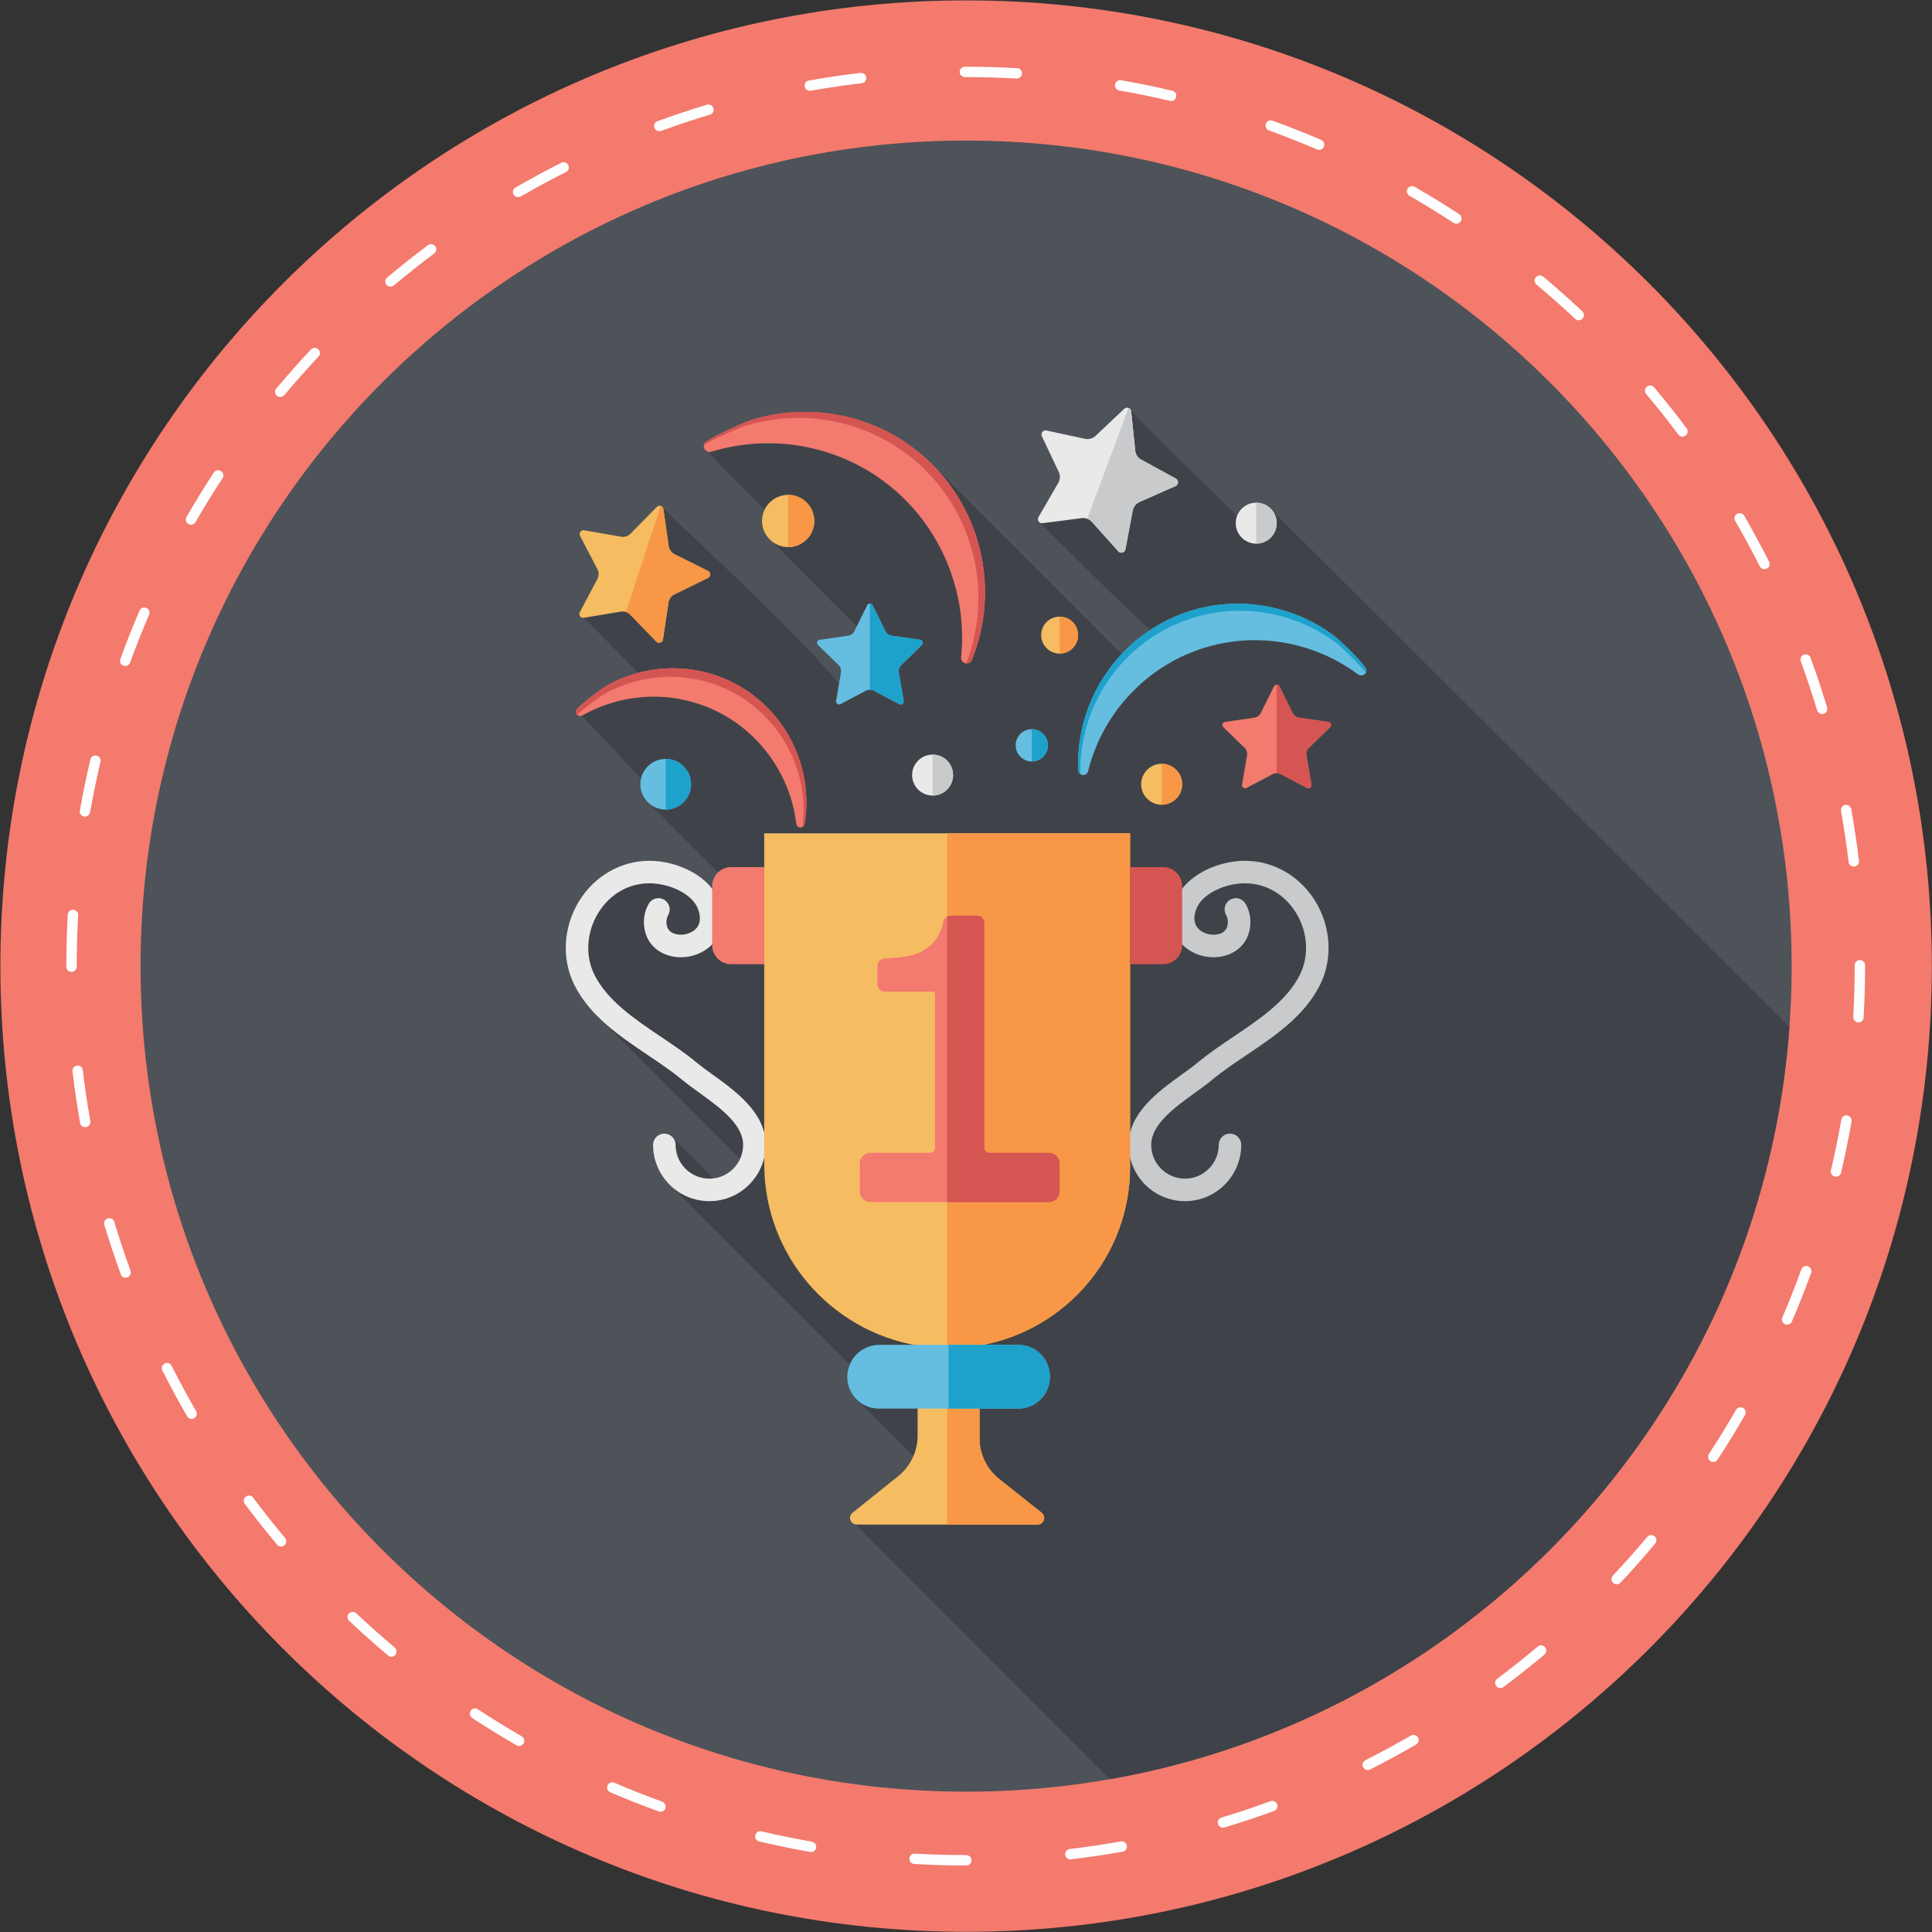
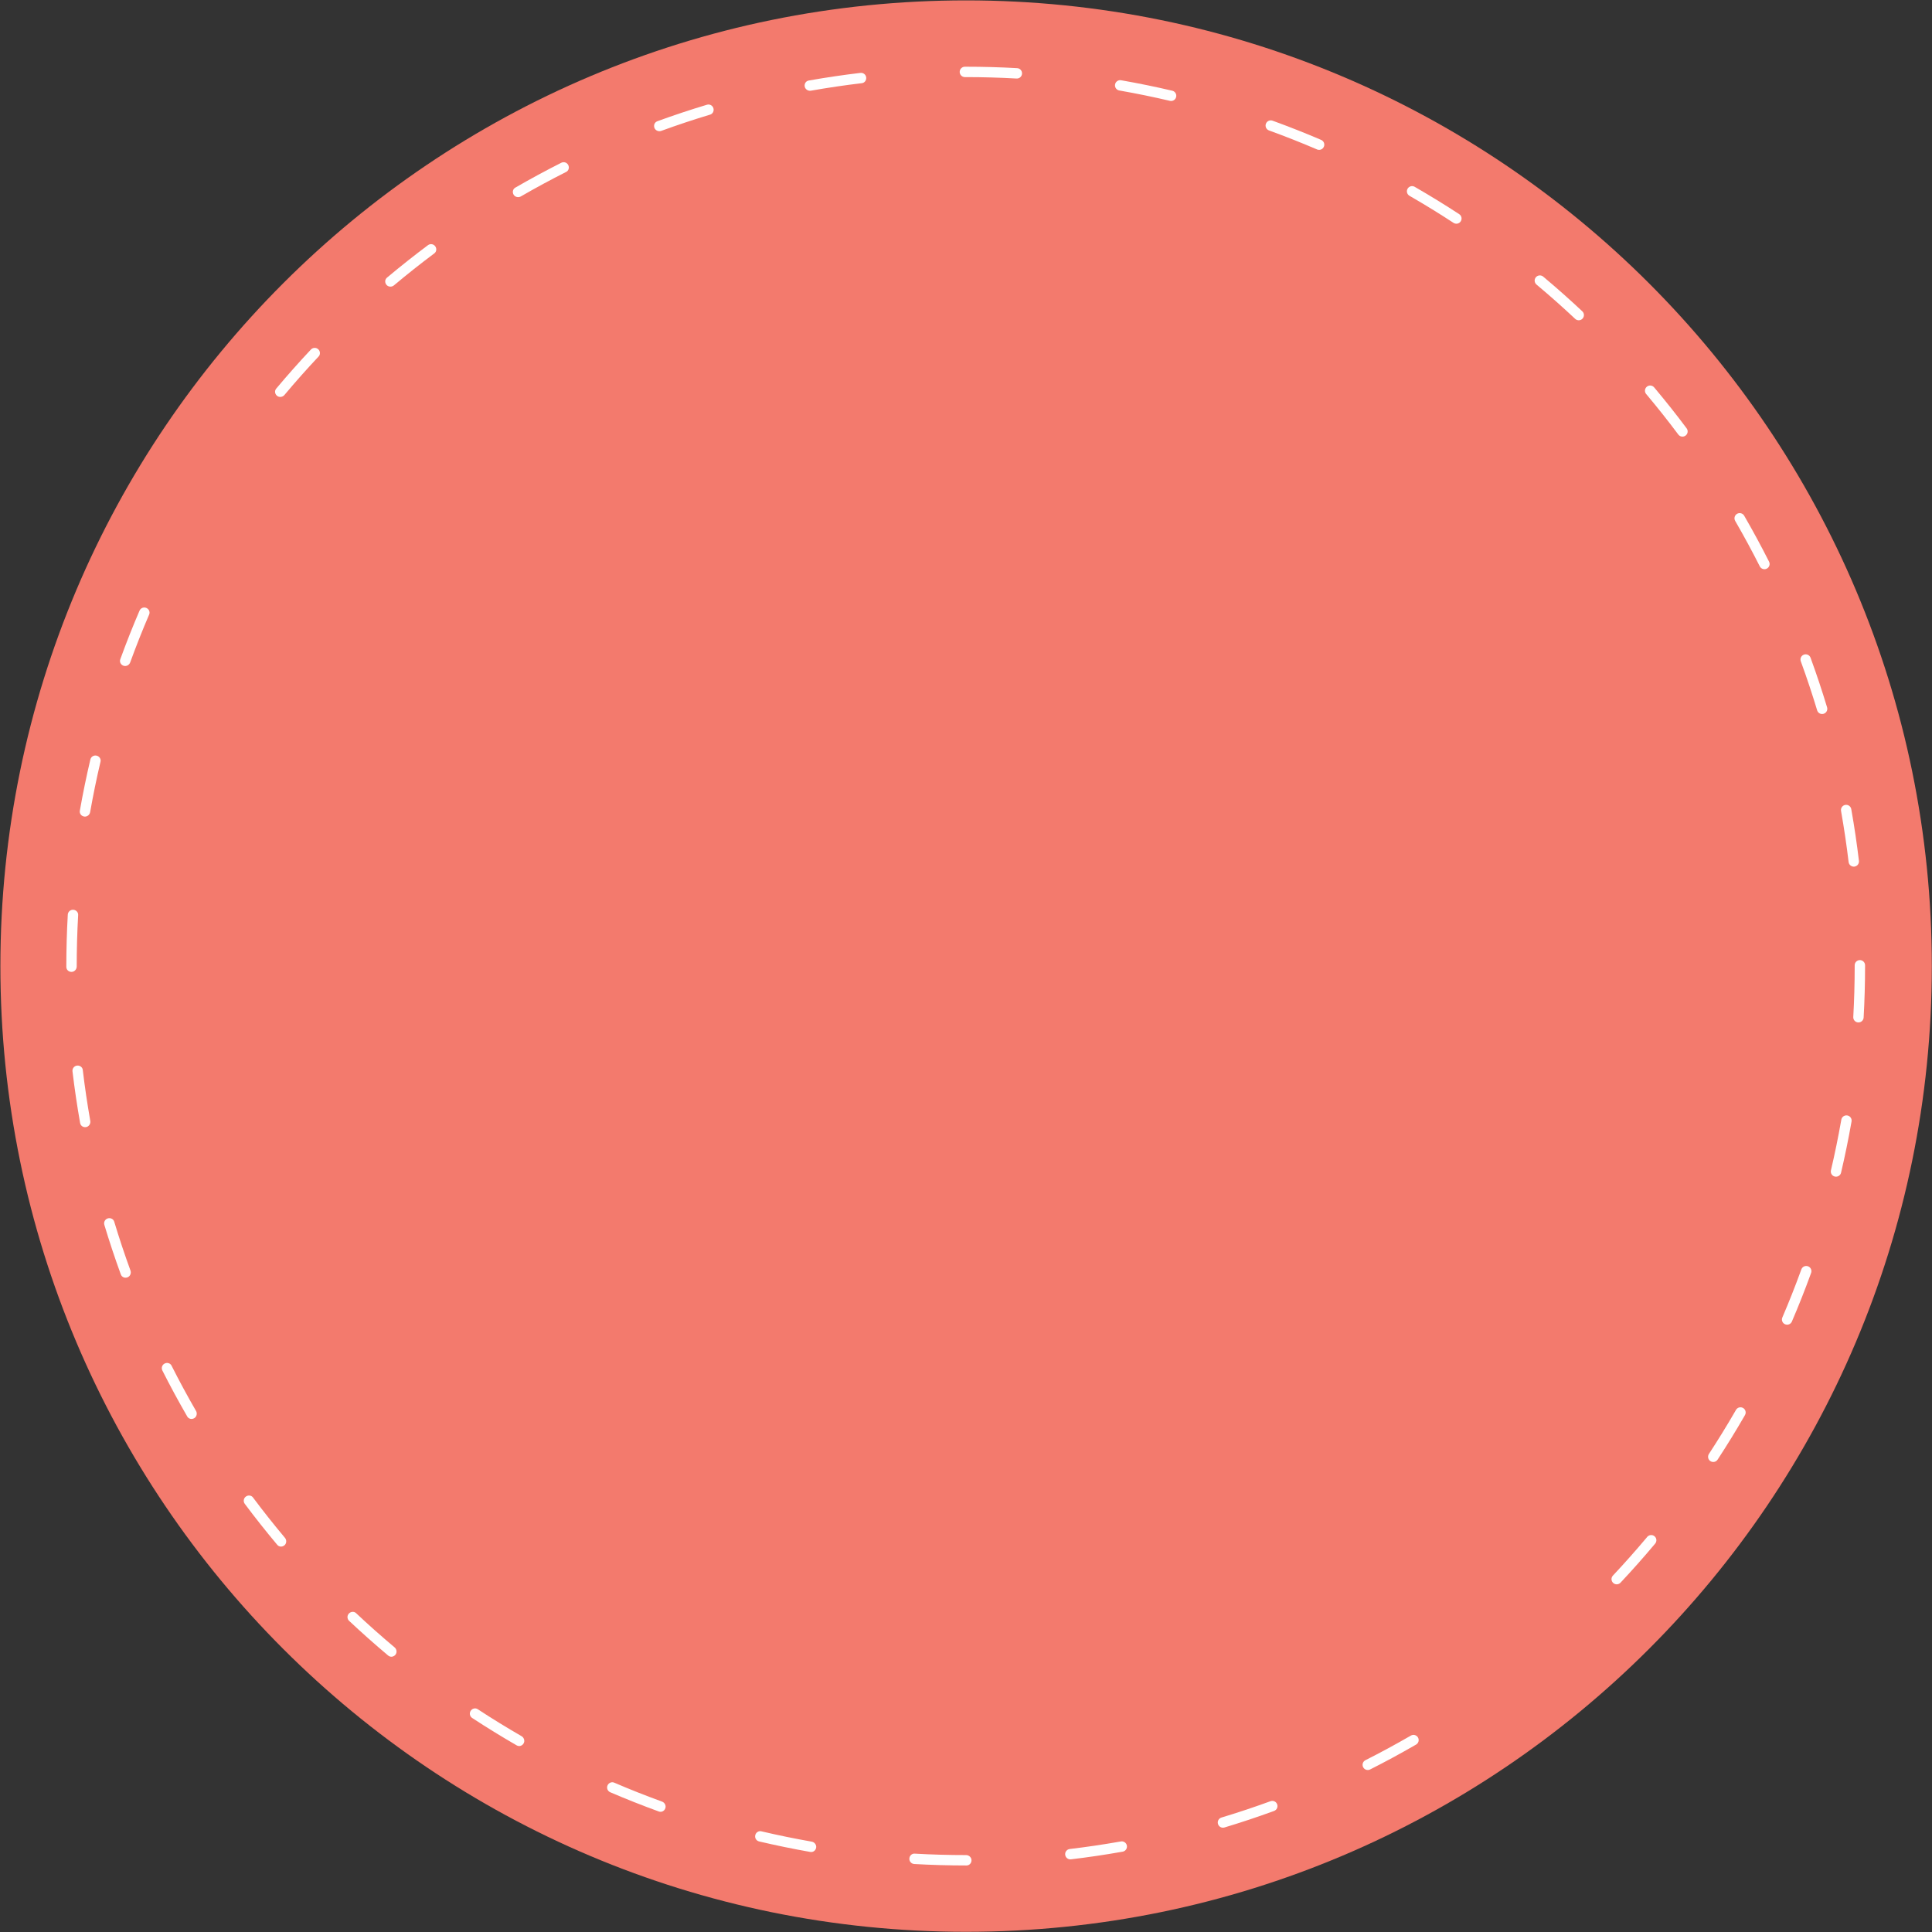
<svg xmlns="http://www.w3.org/2000/svg" width="100%" height="100%" viewBox="0 0 1467 1467" version="1.1" xml:space="preserve" style="fill-rule:evenodd;clip-rule:evenodd;stroke-linejoin:round;stroke-miterlimit:2;">
  <rect x="0" y="0" width="1467" height="1467" fill="#333333" stroke="none" />
  <g transform="matrix(4.167,0,0,4.167,-297.496,-302.869)">
    <path d="M423.412,248.726C423.412,345.913 344.627,424.699 247.439,424.699C150.251,424.699 71.464,345.913 71.464,248.726C71.464,151.539 150.251,72.753 247.439,72.753C344.627,72.753 423.412,151.539 423.412,248.726Z" style="fill:rgb(243,122,109);fill-rule:nonzero;" />
  </g>
  <g transform="matrix(4.167,0,0,4.167,-297.496,-302.869)">
    <path d="M219.05,410.146L218.98,410.134C215.866,409.585 212.749,408.943 209.718,408.231C209.208,408.11 208.895,407.599 209.017,407.095C209.135,406.585 209.65,406.245 210.153,406.392C213.15,407.099 216.23,407.728 219.309,408.271C219.825,408.362 220.202,408.858 220.112,409.374C220.02,409.889 219.565,410.237 219.05,410.146Z" style="fill:rgb(255,254,254);fill-rule:nonzero;" />
  </g>
  <g transform="matrix(4.167,0,0,4.167,-297.496,-302.869)">
    <path d="M284.631,91.07C284.611,91.066 284.596,91.063 284.576,91.058C281.611,90.363 278.582,89.739 275.566,89.207L275.35,89.17C274.834,89.08 274.49,88.588 274.582,88.075C274.672,87.559 275.162,87.215 275.678,87.306L275.896,87.345C278.945,87.882 282.01,88.512 285.008,89.215C285.52,89.336 285.832,89.844 285.713,90.353C285.602,90.845 285.121,91.156 284.631,91.07Z" style="fill:rgb(255,254,254);fill-rule:nonzero;" />
  </g>
  <g transform="matrix(4.167,0,0,4.167,-297.496,-302.869)">
    <path d="M191.449,402.777L191.383,402.753C188.412,401.671 185.452,400.498 182.593,399.27C182.111,399.063 181.891,398.505 182.1,398.028C182.305,397.546 182.87,397.304 183.341,397.532C186.17,398.751 189.093,399.903 192.03,400.974C192.522,401.152 192.808,401.708 192.629,402.2C192.45,402.692 191.94,402.956 191.449,402.777Z" style="fill:rgb(255,254,254);fill-rule:nonzero;" />
  </g>
  <g transform="matrix(4.167,0,0,4.167,-297.496,-302.869)">
    <path d="M311.441,99.935C311.422,99.929 311.408,99.924 311.389,99.915C308.59,98.715 305.715,97.576 302.84,96.528L302.631,96.453C302.141,96.274 301.887,95.731 302.066,95.241C302.244,94.748 302.787,94.497 303.279,94.675L303.486,94.75C306.396,95.809 309.305,96.961 312.137,98.175C312.617,98.382 312.838,98.937 312.631,99.417C312.436,99.883 311.91,100.104 311.441,99.935Z" style="fill:rgb(255,254,254);fill-rule:nonzero;" />
  </g>
  <g transform="matrix(4.167,0,0,4.167,-297.496,-302.869)">
    <path d="M165.548,390.728L165.486,390.692C162.749,389.11 160.039,387.442 157.435,385.735C156.997,385.447 156.876,384.86 157.165,384.428C157.45,383.988 158.049,383.847 158.474,384.154C161.049,385.845 163.726,387.489 166.433,389.052C166.886,389.313 167.072,389.91 166.811,390.363C166.549,390.816 166.001,390.989 165.548,390.728Z" style="fill:rgb(255,254,254);fill-rule:nonzero;" />
  </g>
  <g transform="matrix(4.167,0,0,4.167,-297.496,-302.869)">
    <path d="M336.305,113.321C336.287,113.312 336.275,113.304 336.258,113.293C333.709,111.626 331.076,110.004 328.426,108.474L328.234,108.362C327.781,108.101 327.627,107.523 327.887,107.07C328.148,106.617 328.727,106.462 329.18,106.724L329.371,106.835C332.053,108.383 334.717,110.022 337.293,111.709C337.732,111.996 337.854,112.583 337.566,113.02C337.293,113.443 336.738,113.571 336.305,113.321Z" style="fill:rgb(255,254,254);fill-rule:nonzero;" />
  </g>
  <g transform="matrix(4.167,0,0,4.167,-297.496,-302.869)">
    <path d="M142.133,374.363L142.078,374.317C139.657,372.284 137.278,370.169 135.01,368.037C134.628,367.678 134.612,367.078 134.971,366.703C135.328,366.32 135.944,366.282 136.306,366.66C138.549,368.772 140.9,370.856 143.295,372.868C143.697,373.203 143.775,373.822 143.439,374.223C143.103,374.625 142.534,374.698 142.133,374.363Z" style="fill:rgb(255,254,254);fill-rule:nonzero;" />
  </g>
  <g transform="matrix(4.167,0,0,4.167,-297.496,-302.869)">
    <path d="M358.467,130.823C358.451,130.811 358.439,130.801 358.426,130.788C356.205,128.701 353.895,126.646 351.549,124.681L351.379,124.537C350.979,124.2 350.926,123.606 351.262,123.206C351.598,122.805 352.193,122.753 352.596,123.088L352.766,123.231C355.137,125.221 357.475,127.299 359.721,129.408C360.104,129.766 360.121,130.365 359.762,130.745C359.418,131.115 358.85,131.145 358.467,130.823Z" style="fill:rgb(255,254,254);fill-rule:nonzero;" />
  </g>
  <g transform="matrix(4.167,0,0,4.167,-297.496,-302.869)">
    <path d="M121.915,354.181L121.87,354.127C119.837,351.705 117.861,349.209 115.999,346.716C115.685,346.296 115.772,345.701 116.19,345.395C116.609,345.079 117.222,345.15 117.515,345.586C119.356,348.053 121.31,350.515 123.319,352.911C123.655,353.312 123.627,353.935 123.225,354.271C122.824,354.607 122.251,354.582 121.915,354.181Z" style="fill:rgb(255,254,254);fill-rule:nonzero;" />
  </g>
  <g transform="matrix(4.167,0,0,4.167,-297.496,-302.869)">
    <path d="M377.252,151.908C377.238,151.893 377.229,151.88 377.217,151.865C375.393,149.426 373.473,147.002 371.506,144.655L371.363,144.487C371.025,144.087 371.08,143.49 371.479,143.154C371.881,142.818 372.477,142.871 372.813,143.271L372.955,143.439C374.945,145.813 376.889,148.264 378.732,150.732C379.047,151.15 378.959,151.743 378.541,152.057C378.139,152.359 377.572,152.291 377.252,151.908Z" style="fill:rgb(255,254,254);fill-rule:nonzero;" />
  </g>
  <g transform="matrix(4.167,0,0,4.167,-297.496,-302.869)">
    <path d="M105.51,330.794L105.475,330.733C103.894,327.995 102.381,325.194 100.979,322.415C100.743,321.947 100.934,321.378 101.399,321.146C101.865,320.908 102.456,321.086 102.668,321.564C104.052,324.315 105.55,327.08 107.113,329.787C107.375,330.24 107.238,330.848 106.783,331.11C106.33,331.372 105.771,331.248 105.51,330.794Z" style="fill:rgb(255,254,254);fill-rule:nonzero;" />
  </g>
  <g transform="matrix(4.167,0,0,4.167,-297.496,-302.869)">
    <path d="M392.092,175.933C392.082,175.915 392.074,175.902 392.064,175.885C390.691,173.166 389.223,170.445 387.691,167.795L387.582,167.602C387.32,167.148 387.473,166.571 387.926,166.311C388.379,166.049 388.959,166.203 389.221,166.656L389.33,166.848C390.879,169.53 392.363,172.281 393.754,175.032C393.99,175.5 393.801,176.067 393.336,176.303C392.887,176.532 392.342,176.364 392.092,175.933Z" style="fill:rgb(255,254,254);fill-rule:nonzero;" />
  </g>
  <g transform="matrix(4.167,0,0,4.167,-297.496,-302.869)">
    <path d="M93.413,304.914L93.388,304.849C92.306,301.877 91.304,298.855 90.406,295.875C90.254,295.373 90.542,294.846 91.04,294.7C91.541,294.546 92.092,294.823 92.218,295.332C93.104,298.28 94.098,301.263 95.168,304.2C95.347,304.692 95.105,305.268 94.613,305.447C94.121,305.626 93.591,305.407 93.413,304.914Z" style="fill:rgb(255,254,254);fill-rule:nonzero;" />
  </g>
  <g transform="matrix(4.167,0,0,4.167,-297.496,-302.869)">
    <path d="M402.533,202.171C402.527,202.151 402.52,202.138 402.516,202.118C401.635,199.203 400.66,196.268 399.613,193.392L399.537,193.183C399.359,192.69 399.611,192.149 400.102,191.971C400.594,191.792 401.135,192.044 401.316,192.536L401.391,192.745C402.449,195.653 403.436,198.621 404.326,201.571C404.479,202.073 404.195,202.6 403.693,202.75C403.211,202.898 402.703,202.639 402.533,202.171Z" style="fill:rgb(255,254,254);fill-rule:nonzero;" />
  </g>
  <g transform="matrix(4.167,0,0,4.167,-297.496,-302.869)">
    <path d="M85.995,277.327L85.983,277.259C85.434,274.145 84.971,270.996 84.603,267.904C84.543,267.384 84.916,266.914 85.431,266.856C85.953,266.792 86.446,267.159 86.481,267.683C86.842,270.741 87.304,273.851 87.845,276.929C87.937,277.445 87.601,277.97 87.085,278.061C86.569,278.151 86.086,277.843 85.995,277.327Z" style="fill:rgb(255,254,254);fill-rule:nonzero;" />
  </g>
  <g transform="matrix(4.167,0,0,4.167,-297.496,-302.869)">
    <path d="M408.26,229.823C408.256,229.803 408.254,229.788 408.25,229.768C407.891,226.744 407.439,223.685 406.908,220.67L406.871,220.451C406.781,219.937 407.123,219.446 407.637,219.356C408.152,219.266 408.643,219.607 408.734,220.124L408.771,220.342C409.311,223.392 409.766,226.485 410.131,229.544C410.193,230.064 409.822,230.534 409.303,230.596C408.803,230.657 408.346,230.313 408.26,229.823Z" style="fill:rgb(255,254,254);fill-rule:nonzero;" />
  </g>
  <g transform="matrix(4.167,0,0,4.167,-297.496,-302.869)">
    <path d="M83.479,248.871L83.479,248.801C83.479,245.639 83.57,242.457 83.746,239.35C83.776,238.826 84.224,238.429 84.743,238.461C85.266,238.489 85.689,238.937 85.634,239.458C85.458,242.533 85.372,245.675 85.372,248.801C85.372,249.324 84.949,249.782 84.426,249.782C83.902,249.782 83.479,249.395 83.479,248.871Z" style="fill:rgb(255,254,254);fill-rule:nonzero;" />
  </g>
  <g transform="matrix(4.167,0,0,4.167,-297.496,-302.869)">
    <path d="M409.098,258.05C409.098,258.029 409.098,258.014 409.1,257.994C409.27,254.953 409.357,251.862 409.357,248.801L409.357,248.579C409.357,248.056 409.779,247.633 410.303,247.633C410.826,247.633 411.248,248.056 411.248,248.579L411.248,248.801C411.248,251.897 411.16,255.023 410.988,258.1C410.959,258.623 410.512,259.021 409.99,258.991C409.486,258.966 409.098,258.548 409.098,258.05Z" style="fill:rgb(255,254,254);fill-rule:nonzero;" />
  </g>
  <g transform="matrix(4.167,0,0,4.167,-297.496,-302.869)">
    <path d="M85.942,220.411L85.955,220.342C86.503,217.228 87.146,214.11 87.861,211.08C87.98,210.571 88.49,210.256 88.996,210.378C89.507,210.496 89.845,211.012 89.701,211.515C88.992,214.513 88.362,217.592 87.82,220.67C87.728,221.187 87.234,221.563 86.718,221.474C86.202,221.383 85.852,220.927 85.942,220.411Z" style="fill:rgb(255,254,254);fill-rule:nonzero;" />
  </g>
  <g transform="matrix(4.167,0,0,4.167,-297.496,-302.869)">
    <path d="M405.021,285.992C405.023,285.974 405.027,285.959 405.031,285.938C405.727,282.973 406.35,279.944 406.883,276.929L406.922,276.711C407.012,276.196 407.502,275.853 408.018,275.943C408.533,276.035 408.875,276.523 408.785,277.04L408.746,277.259C408.207,280.308 407.578,283.371 406.873,286.371C406.756,286.881 406.246,287.194 405.736,287.075C405.244,286.963 404.934,286.483 405.021,285.992Z" style="fill:rgb(255,254,254);fill-rule:nonzero;" />
  </g>
  <g transform="matrix(4.167,0,0,4.167,-297.496,-302.869)">
    <path d="M93.313,192.812L93.338,192.745C94.418,189.773 95.591,186.815 96.82,183.954C97.029,183.473 97.585,183.253 98.061,183.461C98.544,183.666 98.788,184.231 98.556,184.702C97.34,187.531 96.185,190.454 95.115,193.393C94.937,193.884 94.383,194.171 93.891,193.99C93.398,193.812 93.134,193.302 93.313,192.812Z" style="fill:rgb(255,254,254);fill-rule:nonzero;" />
  </g>
  <g transform="matrix(4.167,0,0,4.167,-297.496,-302.869)">
    <path d="M396.154,312.803C396.162,312.785 396.168,312.771 396.176,312.753C397.377,309.953 398.516,307.078 399.561,304.201L399.639,303.992C399.818,303.502 400.359,303.249 400.85,303.428C401.342,303.606 401.596,304.148 401.416,304.641L401.34,304.849C400.281,307.758 399.129,310.666 397.914,313.498C397.709,313.979 397.152,314.2 396.672,313.993C396.209,313.797 395.984,313.271 396.154,312.803Z" style="fill:rgb(255,254,254);fill-rule:nonzero;" />
  </g>
  <g transform="matrix(4.167,0,0,4.167,-297.496,-302.869)">
-     <path d="M105.364,166.91L105.399,166.848C106.979,164.11 108.648,161.4 110.355,158.798C110.643,158.358 111.23,158.239 111.663,158.526C112.103,158.812 112.245,159.412 111.937,159.835C110.246,162.41 108.601,165.087 107.038,167.795C106.776,168.249 106.182,168.434 105.728,168.172C105.274,167.91 105.102,167.363 105.364,166.91Z" style="fill:rgb(255,254,254);fill-rule:nonzero;" />
-   </g>
+     </g>
  <g transform="matrix(4.167,0,0,4.167,-297.496,-302.869)">
    <path d="M382.768,337.667C382.777,337.649 382.785,337.637 382.797,337.621C384.465,335.071 386.086,332.439 387.617,329.787L387.727,329.596C387.988,329.143 388.566,328.988 389.02,329.248C389.473,329.51 389.627,330.089 389.365,330.542L389.256,330.733C387.707,333.414 386.066,336.078 384.379,338.656C384.092,339.096 383.508,339.217 383.07,338.93C382.646,338.655 382.52,338.1 382.768,337.667Z" style="fill:rgb(255,254,254);fill-rule:nonzero;" />
  </g>
  <g transform="matrix(4.167,0,0,4.167,-297.496,-302.869)">
    <path d="M121.729,143.494L121.774,143.439C123.806,141.019 125.92,138.64 128.052,136.371C128.412,135.99 129.011,135.974 129.388,136.331C129.771,136.689 129.807,137.305 129.429,137.668C127.318,139.91 125.232,142.262 123.224,144.657C122.887,145.059 122.269,145.137 121.867,144.801C121.467,144.464 121.392,143.896 121.729,143.494Z" style="fill:rgb(255,254,254);fill-rule:nonzero;" />
  </g>
  <g transform="matrix(4.167,0,0,4.167,-297.496,-302.869)">
    <path d="M365.266,359.828C365.279,359.813 365.289,359.801 365.303,359.787C367.387,357.566 369.441,355.256 371.41,352.911L371.551,352.741C371.889,352.34 372.484,352.288 372.885,352.624C373.285,352.96 373.338,353.556 373.002,353.957L372.859,354.127C370.869,356.498 368.793,358.837 366.684,361.082C366.322,361.465 365.727,361.482 365.346,361.123C364.977,360.78 364.945,360.211 365.266,359.828Z" style="fill:rgb(255,254,254);fill-rule:nonzero;" />
  </g>
  <g transform="matrix(4.167,0,0,4.167,-297.496,-302.869)">
    <path d="M141.91,123.276L141.963,123.231C144.386,121.199 146.881,119.224 149.376,117.36C149.796,117.047 150.388,117.134 150.697,117.554C151.012,117.973 150.94,118.584 150.506,118.876C148.037,120.719 145.575,122.672 143.181,124.681C142.779,125.019 142.156,124.988 141.819,124.588C141.484,124.187 141.51,123.613 141.91,123.276Z" style="fill:rgb(255,254,254);fill-rule:nonzero;" />
  </g>
  <g transform="matrix(4.167,0,0,4.167,-297.496,-302.869)">
-     <path d="M344.182,378.615C344.197,378.603 344.209,378.593 344.227,378.58C346.664,376.757 349.09,374.837 351.434,372.868L351.604,372.726C352.004,372.39 352.6,372.442 352.936,372.842C353.273,373.243 353.221,373.838 352.818,374.176L352.648,374.317C350.277,376.308 347.826,378.25 345.359,380.095C344.939,380.41 344.348,380.323 344.035,379.903C343.73,379.501 343.801,378.935 344.182,378.615Z" style="fill:rgb(255,254,254);fill-rule:nonzero;" />
-   </g>
+     </g>
  <g transform="matrix(4.167,0,0,4.167,-297.496,-302.869)">
    <path d="M165.295,106.871L165.357,106.836C168.095,105.255 170.896,103.742 173.675,102.341C174.144,102.105 174.712,102.295 174.944,102.761C175.181,103.228 175.004,103.817 174.526,104.03C171.775,105.415 169.011,106.911 166.304,108.475C165.851,108.736 165.242,108.601 164.98,108.146C164.719,107.693 164.842,107.133 165.295,106.871Z" style="fill:rgb(255,254,254);fill-rule:nonzero;" />
  </g>
  <g transform="matrix(4.167,0,0,4.167,-297.496,-302.869)">
    <path d="M320.156,393.454C320.174,393.444 320.186,393.437 320.205,393.427C322.924,392.055 325.645,390.585 328.295,389.054L328.488,388.943C328.941,388.682 329.518,388.837 329.779,389.288C330.041,389.743 329.887,390.32 329.434,390.583L329.24,390.692C326.561,392.241 323.809,393.728 321.059,395.116C320.59,395.353 320.023,395.165 319.787,394.698C319.557,394.25 319.725,393.704 320.156,393.454Z" style="fill:rgb(255,254,254);fill-rule:nonzero;" />
  </g>
  <g transform="matrix(4.167,0,0,4.167,-297.496,-302.869)">
    <path d="M191.176,94.776L191.242,94.75C194.214,93.669 197.234,92.666 200.215,91.769C200.716,91.618 201.245,91.904 201.391,92.402C201.544,92.903 201.268,93.455 200.759,93.581C197.809,94.466 194.828,95.46 191.891,96.531C191.397,96.709 190.823,96.467 190.643,95.977C190.464,95.484 190.684,94.955 191.176,94.776Z" style="fill:rgb(255,254,254);fill-rule:nonzero;" />
  </g>
  <g transform="matrix(4.167,0,0,4.167,-297.496,-302.869)">
    <path d="M293.92,403.896C293.938,403.889 293.953,403.884 293.971,403.878C296.887,402.997 299.822,402.023 302.699,400.976L302.908,400.901C303.398,400.721 303.941,400.974 304.119,401.464C304.299,401.958 304.045,402.499 303.555,402.678L303.346,402.753C300.436,403.813 297.467,404.799 294.52,405.688C294.016,405.843 293.49,405.558 293.34,405.057C293.191,404.575 293.449,404.065 293.92,403.896Z" style="fill:rgb(255,254,254);fill-rule:nonzero;" />
  </g>
  <g transform="matrix(4.167,0,0,4.167,-297.496,-302.869)">
    <path d="M218.763,87.356L218.833,87.344C221.947,86.795 225.096,86.332 228.186,85.965C228.707,85.905 229.177,86.277 229.234,86.793C229.299,87.314 228.93,87.808 228.407,87.843C225.349,88.204 222.24,88.665 219.161,89.207C218.646,89.298 218.121,88.962 218.03,88.447C217.939,87.931 218.248,87.447 218.763,87.356Z" style="fill:rgb(255,254,254);fill-rule:nonzero;" />
  </g>
  <g transform="matrix(4.167,0,0,4.167,-297.496,-302.869)">
    <path d="M266.268,409.62C266.287,409.618 266.301,409.616 266.32,409.612C269.346,409.253 272.406,408.802 275.42,408.271L275.639,408.232C276.154,408.142 276.643,408.485 276.734,408.999C276.826,409.515 276.482,410.006 275.967,410.097L275.748,410.134C272.699,410.673 269.605,411.128 266.545,411.492C266.025,411.556 265.557,411.184 265.496,410.664C265.434,410.164 265.775,409.708 266.268,409.62Z" style="fill:rgb(255,254,254);fill-rule:nonzero;" />
  </g>
  <g transform="matrix(4.167,0,0,4.167,-297.496,-302.869)">
    <path d="M247.51,412.611L247.439,412.611C244.277,412.611 241.096,412.521 237.988,412.345C237.465,412.313 237.066,411.866 237.1,411.348C237.127,410.823 237.575,410.401 238.097,410.456C241.172,410.632 244.313,410.718 247.439,410.718C247.963,410.718 248.421,411.142 248.421,411.665C248.421,412.188 248.033,412.611 247.51,412.611Z" style="fill:rgb(255,254,254);fill-rule:nonzero;" />
  </g>
  <g transform="matrix(4.167,0,0,4.167,-297.496,-302.869)">
    <path d="M256.687,86.993C256.668,86.993 256.652,86.993 256.633,86.992C253.592,86.822 250.5,86.733 247.439,86.733L247.218,86.733C246.694,86.733 246.271,86.31 246.271,85.788C246.271,85.264 246.694,84.841 247.218,84.841L247.439,84.841C250.535,84.841 253.662,84.929 256.738,85.102C257.262,85.131 257.66,85.578 257.629,86.1C257.604,86.604 257.187,86.993 256.687,86.993Z" style="fill:rgb(255,254,254);fill-rule:nonzero;" />
  </g>
  <g transform="matrix(4.167,0,0,4.167,-297.496,-302.869)">
    <clipPath id="_clip1">
-       <path d="M397.867,248.726C397.867,331.806 330.514,399.159 247.439,399.159C164.357,399.159 97.007,331.806 97.007,248.726C97.007,165.647 164.357,98.297 247.439,98.297C330.514,98.297 397.867,165.647 397.867,248.726Z" />
-     </clipPath>
+       </clipPath>
    <g clip-path="url(#_clip1)">
      <rect x="-566.692" y="-565.403" width="1628.26" height="1628.26" style="fill:rgb(77,83,89);fill-rule:nonzero;" />
      <path d="M522.185,396.017L522.084,394.995C522.412,395.443 541.193,414.172 541.465,414.36C543.529,417.371 548.279,415.919 548.279,412.253C548.279,410.972 547.633,409.846 546.654,409.173C546.102,408.368 303.982,166.315 303.387,165.909C301.682,163.417 297.877,163.866 296.816,166.716C296.189,165.901 278.67,149.237 277.398,147.304C277.313,147.172 277.191,147.064 277.039,147.01C276.771,146.908 276.469,146.972 276.264,147.165C270.715,152.396 270.543,152.947 269.123,152.642C262.229,151.16 261.805,150.797 261.334,151.396C261.156,151.62 261.121,151.923 261.243,152.183C264.512,159.09 264.969,159.409 264.244,160.66L260.625,166.898C260.482,167.146 260.492,167.452 260.65,167.69C260.812,167.932 280.615,187.509 281.012,187.457C281.012,187.462 281.006,187.467 281.004,187.469C279.131,188.704 277.383,190.17 275.799,191.853C275.791,191.842 275.779,191.835 275.77,191.822C275.262,191.296 242.07,158.108 241.719,157.771C232.994,148.681 220.051,145.635 208.449,149.161C206.87,149.643 200.121,152.703 199.726,153.538C199.592,153.823 199.595,154.156 199.737,154.437C199.896,154.753 200.252,154.984 200.609,155.024C200.656,155.682 210.406,165.229 210.752,165.497C209.718,167.578 210.332,170.054 212.171,171.427C212.5,171.863 227.256,186.602 227.513,186.817C226.511,188.847 227.13,188.343 220.733,189.273C220.527,189.305 220.357,189.447 220.292,189.644C220.229,189.844 220.282,190.06 220.429,190.205C221.684,191.43 224.172,193.954 224.454,194.226C224.855,194.946 224.577,195.564 224.284,197.284C224.267,197.257 224.253,197.23 224.232,197.206C215.062,186.235 194.187,167.525 192.121,165.091C192.038,164.995 191.927,164.917 191.797,164.874C191.543,164.793 191.263,164.862 191.073,165.051C186.03,170.193 185.889,170.716 184.539,170.479C177.983,169.331 177.568,169.005 177.145,169.584C176.985,169.804 176.963,170.093 177.088,170.329C180.418,176.716 180.872,177.008 180.229,178.221L177.043,184.233C176.918,184.472 176.937,184.761 177.097,184.979C177.252,185.198 177.521,185.308 177.786,185.262C177.856,185.252 187.669,195.308 187.669,195.308C185.669,195.84 183.739,196.615 181.923,197.642C180.856,198.249 176.466,201.555 176.317,202.225C176.265,202.452 176.321,202.694 176.47,202.873C176.653,203.097 176.991,203.214 177.272,203.149C177.634,203.068 187.936,214.329 188.192,214.592C187.791,216.408 188.507,218.229 189.962,219.304C190.277,219.732 201.947,231.384 202.241,231.653C201.343,232.513 201.165,233.425 201.165,234.525C201.038,234.399 200.902,234.278 200.767,234.158C195.487,228.129 182.959,227.063 176.918,236.88C174.01,241.603 173.686,247.475 176.073,252.204C177.27,254.578 178.919,256.591 180.807,258.395C181.201,258.804 205.81,283.408 206.107,283.691C206.156,283.742 206.204,283.794 206.251,283.844C205.381,285.755 203.565,287.143 201.404,287.407C201.31,287.343 201.211,287.289 201.107,287.24C200.832,286.662 194.667,280.602 194.297,280.428C193.966,279.734 193.265,279.251 192.449,279.251C191.315,279.251 190.396,280.171 190.396,281.303C190.396,284.378 191.765,287.132 193.912,289.016C194.459,289.639 225.739,320.823 226.23,321.351C225.242,323.722 225.908,326.492 227.991,328.128C228.581,328.878 237.365,337.44 237.828,337.996C236.625,340.816 235.631,341.216 226.737,348.341C225.939,348.983 226.241,350.279 227.29,350.459C227.331,350.707 471.258,594.731 471.73,594.731L504.691,594.731C505.834,594.731 506.34,593.287 505.441,592.577C504.627,591.933 495.111,582.171 494.527,581.71C494.012,579.971 494.123,579.39 494.123,573.601C500.191,573.601 488.613,573.601 501.176,573.601C506.691,573.601 509.023,566.556 504.699,563.194C504.266,562.646 501.973,560.452 501.484,559.921C513.146,554.934 521.354,543.46 521.547,530.021C521.656,530.123 521.77,530.216 521.88,530.314C531.32,541.171 541.814,533.794 541.814,525.543C541.814,524.725 541.33,524.024 540.641,523.693C540.449,523.291 533.455,516.318 533.238,516.149C538.061,512.714 535.691,513.943 542.676,509.242C547.893,505.735 553.285,502.103 556.139,496.442C559.178,490.425 558.381,483.03 550.596,475.825C550.322,475.522 520.313,445.534 520.004,445.216C521.08,443.888 522.245,442.663 523.484,441.55C523.557,442.466 541.672,460.082 542.184,460.454C542.357,460.577 542.584,460.595 542.771,460.496C547.416,458.052 547.986,457.446 549.012,457.985C555.953,461.634 554.953,461.986 553.689,454.591C553.506,453.516 553.977,453.354 558.004,449.432C558.115,449.319 558.201,449.026 558.145,448.854C557.688,447.425 542.539,433.623 542.539,433.623C555.055,432.918 562.537,439.659 563.354,439.948C563.975,440.171 564.693,439.704 564.625,438.991C564.486,437.53 523.418,397.269 522.185,396.017Z" style="fill:rgb(63,67,73);fill-rule:nonzero;" />
      <path d="M200.653,291.559C194.997,291.559 190.396,286.959 190.396,281.303C190.396,280.171 191.315,279.251 192.449,279.251C193.58,279.251 194.5,280.171 194.5,281.303C194.5,284.697 197.261,287.458 200.653,287.458C204.046,287.458 206.806,284.697 206.806,281.303C206.806,277.571 202.562,274.505 198.818,271.804C197.68,270.979 196.599,270.198 195.691,269.44C193.857,267.917 191.76,266.502 189.534,265.003C184.32,261.495 178.928,257.863 176.073,252.204C173.686,247.475 174.01,241.603 176.918,236.88C179.746,232.282 184.545,229.538 189.753,229.538C194.693,229.538 200.851,232.207 202.528,237.152C203.58,240.248 202.964,243.137 200.843,245.08C198.619,247.117 195.153,247.697 192.417,246.495C190.074,245.462 188.73,243.341 188.73,240.673C188.73,239.523 189.031,238.388 189.596,237.389C190.153,236.4 191.407,236.055 192.392,236.617C193.378,237.175 193.723,238.429 193.166,239.411C192.944,239.802 192.833,240.225 192.833,240.673C192.833,241.696 193.237,242.372 194.069,242.74C195.303,243.283 197.063,242.98 198.073,242.054C198.978,241.227 199.168,240.021 198.645,238.471C197.631,235.488 193.241,233.64 189.753,233.64C185.923,233.64 182.52,235.605 180.412,239.031C178.244,242.548 177.987,246.888 179.734,250.356C182.108,255.059 187.048,258.387 191.825,261.602C194.036,263.092 196.323,264.631 198.312,266.286C199.158,266.988 200.162,267.711 201.221,268.474C205.537,271.593 210.911,275.473 210.911,281.303C210.911,286.959 206.307,291.559 200.653,291.559Z" style="fill:rgb(234,233,233);fill-rule:nonzero;" />
      <path d="M287.32,291.559C281.664,291.559 277.064,286.959 277.064,281.303C277.064,275.473 282.436,271.593 286.752,268.474C287.809,267.711 288.816,266.988 289.662,266.286C291.652,264.631 293.936,263.092 296.148,261.602C300.928,258.387 305.863,255.059 308.238,250.356C309.988,246.888 309.727,242.548 307.563,239.03C305.453,235.605 302.049,233.64 298.219,233.64C294.732,233.64 290.342,235.488 289.33,238.471C288.803,240.021 288.994,241.227 289.9,242.054C290.912,242.98 292.668,243.283 293.902,242.74C294.734,242.372 295.141,241.696 295.141,240.673C295.141,240.225 295.027,239.802 294.807,239.411C294.248,238.429 294.594,237.175 295.58,236.617C296.563,236.055 297.818,236.4 298.377,237.389C298.943,238.388 299.242,239.523 299.242,240.673C299.242,243.341 297.898,245.462 295.555,246.495C292.816,247.695 289.352,247.117 287.127,245.08C285.008,243.137 284.395,240.248 285.443,237.152C287.123,232.207 293.279,229.538 298.219,229.538C303.428,229.538 308.225,232.282 311.055,236.88C313.963,241.602 314.287,247.475 311.902,252.204C309.045,257.863 303.652,261.495 298.438,265.003C296.215,266.502 294.115,267.917 292.283,269.44C291.375,270.198 290.293,270.979 289.152,271.804C285.41,274.505 281.166,277.571 281.166,281.303C281.166,284.697 283.926,287.458 287.32,287.458C290.713,287.458 293.475,284.697 293.475,281.303C293.475,280.171 294.393,279.251 295.525,279.251C296.658,279.251 297.574,280.171 297.574,281.303C297.574,286.959 292.977,291.559 287.32,291.559Z" style="fill:rgb(201,202,204);fill-rule:nonzero;" />
      <path d="M247.545,193.569C247.465,193.569 247.382,193.559 247.299,193.541C246.8,193.418 246.473,192.947 246.525,192.44C247.006,187.746 246.55,183.072 245.173,178.546C240.607,163.536 227.011,153.451 211.335,153.451C207.855,153.451 204.389,153.971 201.023,154.993C200.928,155.021 200.812,155.038 200.711,155.038C200.321,155.038 199.908,154.782 199.737,154.437C199.595,154.156 199.592,153.823 199.726,153.538C200.121,152.703 206.87,149.643 208.449,149.161C211.573,148.214 214.793,147.731 218.029,147.731C232.596,147.731 245.235,157.104 249.479,171.055C251.654,178.214 251.306,185.982 248.496,192.93C248.337,193.322 247.955,193.569 247.545,193.569Z" style="fill:rgb(243,122,110);fill-rule:nonzero;" />
      <path d="M249.479,171.055C245.235,157.104 232.596,147.731 218.029,147.731C214.793,147.731 211.573,148.214 208.449,149.161C206.87,149.643 200.121,152.703 199.726,153.538C199.691,153.611 199.693,153.686 199.677,153.762C201.762,152.529 206.036,150.629 207.256,150.259C210.377,149.311 213.599,148.827 216.834,148.827C231.4,148.827 244.039,158.201 248.28,172.149C250.412,179.152 250.107,186.729 247.465,193.559C247.491,193.563 247.519,193.569 247.545,193.569C247.955,193.569 248.337,193.322 248.496,192.93C251.306,185.982 251.654,178.214 249.479,171.055Z" style="fill:rgb(213,85,82);fill-rule:nonzero;" />
      <path d="M268.471,213.855C268.539,213.884 268.607,213.901 268.686,213.907C269.135,213.955 269.549,213.662 269.66,213.223C270.664,209.158 272.443,205.393 274.949,202.024C283.256,190.859 297.633,186.51 310.717,191.2C313.623,192.245 316.359,193.715 318.865,195.58C318.943,195.633 319.029,195.68 319.113,195.709C319.439,195.824 319.859,195.736 320.111,195.497C320.313,195.308 320.412,195.029 320.385,194.752C320.309,193.938 315.592,189.358 314.41,188.484C312.09,186.757 309.545,185.389 306.842,184.421C294.678,180.059 281.316,184.102 273.598,194.48C269.639,199.807 267.6,206.398 267.867,213.039C267.883,213.417 268.127,213.737 268.471,213.855Z" style="fill:rgb(101,190,224);fill-rule:nonzero;" />
      <path d="M273.986,195.772C281.707,185.396 295.068,181.354 307.23,185.715C309.934,186.686 312.48,188.051 314.801,189.779C315.764,190.493 319.055,193.654 320.281,195.24C320.354,195.09 320.402,194.924 320.385,194.752C320.309,193.938 315.592,189.358 314.41,188.484C312.09,186.757 309.545,185.389 306.842,184.421C294.678,180.059 281.316,184.102 273.598,194.48C269.639,199.807 267.6,206.398 267.867,213.039C267.879,213.322 268.043,213.542 268.258,213.702C268.141,207.277 270.152,200.931 273.986,195.772Z" style="fill:rgb(30,162,203);fill-rule:nonzero;" />
      <path d="M217.418,223.449C217.363,223.462 217.3,223.47 217.237,223.468C216.858,223.459 216.543,223.175 216.497,222.799C216.085,219.322 214.998,216.014 213.264,212.962C207.528,202.834 196.053,197.739 184.706,200.28C182.185,200.844 179.761,201.78 177.494,203.068C177.429,203.104 177.347,203.135 177.272,203.149C176.991,203.214 176.653,203.097 176.47,202.873C176.321,202.694 176.265,202.452 176.317,202.225C176.466,201.555 180.856,198.249 181.923,197.642C184.027,196.45 186.284,195.58 188.625,195.056C199.17,192.693 209.839,197.43 215.167,206.838C217.907,211.668 218.912,217.349 218.005,222.832C217.952,223.144 217.717,223.384 217.418,223.449Z" style="fill:rgb(243,122,110);fill-rule:nonzero;" />
      <path d="M215.167,206.838C209.839,197.43 199.17,192.693 188.625,195.056C186.284,195.58 184.027,196.45 181.923,197.642C180.856,198.249 176.466,201.555 176.317,202.225C176.265,202.452 176.321,202.694 176.47,202.873C176.491,202.9 176.534,202.911 176.562,202.935C177.878,201.7 180.629,199.661 181.446,199.195C183.553,198.003 185.806,197.132 188.147,196.608C198.694,194.246 209.359,198.983 214.692,208.394C217.251,212.907 218.275,218.168 217.657,223.314C217.829,223.202 217.97,223.047 218.005,222.832C218.912,217.349 217.907,211.668 215.167,206.838Z" style="fill:rgb(213,85,82);fill-rule:nonzero;" />
      <path d="M210.653,224.537L210.653,284.793C210.653,301.417 222.742,315.182 238.602,317.873L238.602,334.276C238.602,337.157 237.293,339.884 235.046,341.687L226.737,348.341C226.337,348.662 226.181,349.201 226.352,349.687C226.521,350.171 226.981,350.494 227.494,350.494L260.454,350.494C260.967,350.494 261.424,350.167 261.596,349.684C261.765,349.195 261.605,348.658 261.204,348.34L253.474,342.197C251.208,340.398 249.884,337.66 249.884,334.764L249.884,317.866C265.461,315.187 277.318,301.646 277.318,285.307L277.318,224.537L210.653,224.537Z" style="fill:rgb(246,188,98);fill-rule:nonzero;" />
      <path d="M243.987,224.537L243.987,350.494L260.454,350.494C260.967,350.494 261.424,350.167 261.596,349.684C261.765,349.195 261.605,348.658 261.204,348.34L253.474,342.197C251.208,340.398 249.884,337.66 249.884,334.764L249.884,317.866C265.461,315.187 277.318,301.646 277.318,285.307L277.318,224.537L243.987,224.537Z" style="fill:rgb(248,151,70);fill-rule:nonzero;" />
      <path d="M262.703,323.596C262.703,326.78 260.121,329.363 256.936,329.363L231.549,329.363C228.363,329.363 225.781,326.78 225.781,323.596C225.781,320.365 228.404,317.742 231.636,317.742L256.936,317.742C260.121,317.742 262.703,320.324 262.703,323.51L262.703,323.596Z" style="fill:rgb(101,190,224);fill-rule:nonzero;" />
      <path d="M244.244,317.742L244.244,329.363L256.936,329.363C260.121,329.363 262.703,326.78 262.703,323.596L262.703,323.51C262.703,320.323 260.121,317.742 256.936,317.742L244.244,317.742Z" style="fill:rgb(30,162,203);fill-rule:nonzero;" />
      <path d="M210.653,248.382L204.627,248.382C202.716,248.382 201.165,246.834 201.165,244.919L201.165,234.152C201.165,232.239 202.716,230.689 204.627,230.689L210.653,230.689L210.653,248.382Z" style="fill:rgb(243,122,110);fill-rule:nonzero;" />
      <path d="M277.318,248.382L283.346,248.382C285.26,248.382 286.807,246.834 286.807,244.919L286.807,234.152C286.807,232.239 285.26,230.689 283.346,230.689L277.318,230.689L277.318,248.382Z" style="fill:rgb(213,85,82);fill-rule:nonzero;" />
      <path d="M251.668,282.748C251.17,282.748 250.768,282.347 250.768,281.848L250.768,240.867C250.768,240.131 250.172,239.535 249.435,239.535L244.595,239.535C243.973,239.535 243.434,239.968 243.295,240.574C243.246,240.799 243.183,241.046 243.105,241.319C242.715,242.652 242.143,243.723 241.387,244.519C240.283,245.687 238.85,246.47 237.088,246.857C236.159,247.065 234.645,247.229 232.545,247.349C231.84,247.392 231.289,247.973 231.289,248.676L231.289,252.048C231.289,252.786 231.885,253.382 232.62,253.382L241.335,253.382C241.579,253.382 241.781,253.581 241.781,253.83L241.781,281.848C241.781,282.347 241.379,282.748 240.881,282.748L230.022,282.748C228.942,282.748 228.068,283.622 228.068,284.701L228.068,289.78C228.068,290.858 228.942,291.733 230.022,291.733L262.529,291.733C263.605,291.733 264.48,290.858 264.48,289.78L264.48,284.701C264.48,283.622 263.605,282.748 262.529,282.748L251.668,282.748Z" style="fill:rgb(243,122,110);fill-rule:nonzero;" />
      <path d="M219.772,167.612C219.772,170.241 217.641,172.373 215.012,172.373C212.382,172.373 210.253,170.241 210.253,167.612C210.253,164.982 212.382,162.855 215.012,162.855C217.641,162.855 219.772,164.982 219.772,167.612Z" style="fill:rgb(246,188,98);fill-rule:nonzero;" />
      <path d="M215.012,162.855L215.012,172.373C217.641,172.373 219.772,170.241 219.772,167.612C219.772,164.982 217.641,162.855 215.012,162.855Z" style="fill:rgb(248,151,70);fill-rule:nonzero;" />
      <path d="M304.039,168.014C304.039,170.075 302.367,171.749 300.307,171.749C298.244,171.749 296.572,170.075 296.572,168.014C296.572,165.952 298.244,164.279 300.307,164.279C302.367,164.279 304.039,165.952 304.039,168.014Z" style="fill:rgb(234,233,233);fill-rule:nonzero;" />
      <path d="M300.307,164.279L300.307,171.749C302.367,171.749 304.039,170.075 304.039,168.014C304.039,165.952 302.367,164.279 300.307,164.279Z" style="fill:rgb(201,202,204);fill-rule:nonzero;" />
      <path d="M267.844,188.416C267.844,190.273 266.342,191.78 264.48,191.78C262.623,191.78 261.118,190.273 261.118,188.416C261.118,186.559 262.623,185.053 264.48,185.053C266.342,185.053 267.844,186.559 267.844,188.416Z" style="fill:rgb(246,188,98);fill-rule:nonzero;" />
      <path d="M264.48,185.053L264.48,191.78C266.342,191.78 267.844,190.273 267.844,188.416C267.844,186.559 266.342,185.053 264.48,185.053Z" style="fill:rgb(248,151,70);fill-rule:nonzero;" />
      <path d="M262.352,208.494C262.352,210.12 261.035,211.436 259.41,211.436C257.784,211.436 256.467,210.12 256.467,208.494C256.467,206.868 257.784,205.554 259.41,205.554C261.035,205.554 262.352,206.868 262.352,208.494Z" style="fill:rgb(101,190,224);fill-rule:nonzero;" />
      <path d="M259.41,205.554L259.41,211.436C261.035,211.436 262.352,210.12 262.352,208.494C262.352,206.868 261.035,205.554 259.41,205.554Z" style="fill:rgb(30,162,203);fill-rule:nonzero;" />
      <path d="M245.065,213.919C245.065,215.981 243.396,217.65 241.332,217.65C239.271,217.65 237.6,215.981 237.6,213.919C237.6,211.857 239.271,210.187 241.332,210.187C243.396,210.187 245.065,211.857 245.065,213.919Z" style="fill:rgb(234,233,233);fill-rule:nonzero;" />
      <path d="M241.332,210.187L241.332,217.65C243.396,217.65 245.065,215.981 245.065,213.919C245.065,211.857 243.396,210.187 241.332,210.187Z" style="fill:rgb(201,202,204);fill-rule:nonzero;" />
      <path d="M286.807,215.592C286.807,217.654 285.135,219.324 283.074,219.324C281.012,219.324 279.34,217.654 279.34,215.592C279.34,213.528 281.012,211.859 283.074,211.859C285.135,211.859 286.807,213.528 286.807,215.592Z" style="fill:rgb(246,188,98);fill-rule:nonzero;" />
      <path d="M283.074,211.859L283.074,219.324C285.135,219.324 286.807,217.654 286.807,215.592C286.807,213.528 285.135,211.859 283.074,211.859Z" style="fill:rgb(248,151,70);fill-rule:nonzero;" />
      <path d="M197.315,215.592C197.315,218.142 195.247,220.21 192.698,220.21C190.147,220.21 188.079,218.142 188.079,215.592C188.079,213.04 190.147,210.974 192.698,210.974C195.247,210.974 197.315,213.04 197.315,215.592Z" style="fill:rgb(101,190,224);fill-rule:nonzero;" />
      <path d="M192.698,210.974L192.698,220.21C195.247,220.21 197.315,218.142 197.315,215.592C197.315,213.04 195.247,210.974 192.698,210.974Z" style="fill:rgb(30,162,203);fill-rule:nonzero;" />
      <path d="M191.073,165.051C191.263,164.862 191.543,164.793 191.797,164.874C192.056,164.958 192.242,165.183 192.279,165.448L193.237,172.186C193.329,172.837 193.735,173.4 194.323,173.692L200.414,176.722C200.656,176.842 200.808,177.088 200.808,177.356C200.806,177.628 200.652,177.874 200.411,177.992L194.3,180.982C193.708,181.273 193.298,181.833 193.203,182.481L192.201,189.214C192.161,189.481 191.976,189.702 191.719,189.783C191.462,189.865 191.181,189.798 190.993,189.601L186.259,184.713C185.804,184.241 185.143,184.023 184.495,184.133L177.786,185.262C177.521,185.308 177.252,185.198 177.094,184.979C176.937,184.761 176.918,184.472 177.043,184.233L180.229,178.221C180.538,177.64 180.539,176.946 180.233,176.363L177.088,170.329C176.963,170.093 176.985,169.804 177.145,169.584C177.304,169.368 177.572,169.259 177.839,169.305L184.539,170.479C185.187,170.593 185.848,170.379 186.31,169.909L191.073,165.051Z" style="fill:rgb(246,188,98);fill-rule:nonzero;" />
      <path d="M191.797,164.874L185.449,184.205C185.753,184.306 186.033,184.477 186.259,184.713L190.993,189.601C191.073,189.684 191.174,189.745 191.28,189.782C191.418,189.823 191.572,189.828 191.717,189.782C191.976,189.7 192.161,189.479 192.201,189.213L193.203,182.481C193.298,181.831 193.708,181.272 194.298,180.981L200.411,177.989C200.65,177.871 200.804,177.626 200.806,177.356C200.808,177.086 200.653,176.842 200.413,176.722L194.321,173.691C193.734,173.399 193.327,172.837 193.234,172.185L192.279,165.448C192.242,165.183 192.056,164.958 191.797,164.874Z" style="fill:rgb(248,151,70);fill-rule:nonzero;" />
      <path d="M229.416,182.966C229.506,182.777 229.697,182.66 229.904,182.66C230.113,182.66 230.302,182.777 230.395,182.966L232.721,187.675C232.945,188.131 233.378,188.444 233.879,188.52L239.077,189.273C239.281,189.305 239.455,189.447 239.518,189.644C239.583,189.844 239.527,190.06 239.381,190.205L235.619,193.874C235.256,194.225 235.09,194.735 235.176,195.235L236.065,200.413C236.1,200.619 236.014,200.826 235.846,200.95C235.678,201.07 235.456,201.086 235.271,200.988L230.621,198.543C230.175,198.308 229.637,198.308 229.188,198.543L224.539,200.988C224.355,201.086 224.133,201.07 223.963,200.95C223.796,200.826 223.713,200.619 223.747,200.413L224.635,195.235C224.719,194.735 224.555,194.225 224.192,193.874L220.432,190.205C220.282,190.06 220.229,189.844 220.292,189.644C220.357,189.447 220.527,189.305 220.733,189.273L225.928,188.52C226.433,188.444 226.865,188.131 227.09,187.675L229.416,182.966Z" style="fill:rgb(101,190,224);fill-rule:nonzero;" />
      <path d="M229.904,182.66L229.904,198.368C230.152,198.368 230.397,198.426 230.621,198.546L235.271,200.988C235.352,201.031 235.439,201.052 235.523,201.052C235.639,201.052 235.752,201.018 235.846,200.95C236.014,200.826 236.1,200.619 236.063,200.413L235.176,195.235C235.09,194.735 235.256,194.226 235.619,193.871L239.381,190.205C239.527,190.06 239.583,189.844 239.518,189.644C239.455,189.447 239.281,189.305 239.077,189.273L233.879,188.52C233.378,188.444 232.945,188.131 232.721,187.675L230.395,182.966C230.302,182.78 230.113,182.66 229.904,182.66Z" style="fill:rgb(30,162,203);fill-rule:nonzero;" />
      <path d="M276.264,147.165C276.471,146.969 276.771,146.908 277.039,147.01C277.305,147.107 277.492,147.353 277.521,147.634L278.26,154.807C278.332,155.498 278.738,156.111 279.35,156.444L285.672,159.9C285.922,160.039 286.072,160.306 286.063,160.59C286.049,160.875 285.879,161.129 285.617,161.246L279.025,164.163C278.389,164.445 277.932,165.021 277.803,165.705L276.469,172.79C276.416,173.068 276.207,173.295 275.932,173.373C275.658,173.448 275.365,173.362 275.174,173.151L270.363,167.782C269.896,167.265 269.207,167.008 268.518,167.096L261.371,168.018C261.088,168.055 260.808,167.927 260.65,167.69C260.492,167.452 260.484,167.146 260.627,166.898L264.244,160.66C264.592,160.059 264.623,159.324 264.324,158.695L261.243,152.183C261.121,151.923 261.156,151.62 261.334,151.396C261.508,151.172 261.797,151.065 262.078,151.129L269.123,152.642C269.803,152.786 270.512,152.59 271.018,152.113L276.264,147.165Z" style="fill:rgb(234,233,233);fill-rule:nonzero;" />
      <path d="M277.039,147.01L269.525,167.211C269.844,167.329 270.131,167.525 270.363,167.782L275.174,173.151C275.258,173.244 275.357,173.313 275.469,173.354C275.613,173.408 275.775,173.416 275.932,173.373C276.207,173.295 276.412,173.068 276.469,172.79L277.803,165.705C277.932,165.021 278.389,164.445 279.025,164.163L285.617,161.247C285.879,161.129 286.051,160.877 286.063,160.59C286.072,160.306 285.922,160.039 285.672,159.903L279.348,156.444C278.738,156.111 278.328,155.498 278.26,154.807L277.521,147.636C277.492,147.353 277.305,147.107 277.039,147.01Z" style="fill:rgb(201,202,204);fill-rule:nonzero;" />
      <path d="M303.535,197.759C303.631,197.569 303.824,197.445 304.037,197.445C304.25,197.445 304.447,197.566 304.541,197.759L306.93,202.594C307.158,203.06 307.604,203.384 308.119,203.458L313.453,204.234C313.664,204.264 313.84,204.411 313.908,204.615C313.973,204.818 313.918,205.042 313.764,205.188L309.906,208.951C309.535,209.314 309.365,209.838 309.451,210.352L310.359,215.666C310.398,215.875 310.311,216.089 310.137,216.215C309.963,216.341 309.736,216.356 309.545,216.258L304.775,213.748C304.313,213.504 303.764,213.504 303.301,213.748L298.533,216.258C298.346,216.355 298.115,216.341 297.945,216.215C297.771,216.086 297.684,215.875 297.721,215.663L298.633,210.352C298.719,209.838 298.549,209.314 298.176,208.951L294.316,205.188C294.164,205.042 294.107,204.818 294.176,204.615C294.242,204.411 294.416,204.264 294.627,204.234L299.959,203.458C300.473,203.384 300.92,203.06 301.15,202.594L303.535,197.759Z" style="fill:rgb(243,122,110);fill-rule:nonzero;" />
      <path d="M304.039,197.445L304.039,213.563C304.293,213.563 304.545,213.627 304.775,213.745L309.545,216.258C309.629,216.3 309.721,216.32 309.809,216.32C309.926,216.32 310.041,216.285 310.137,216.215C310.313,216.089 310.398,215.875 310.363,215.663L309.451,210.352C309.363,209.838 309.531,209.314 309.906,208.951L313.764,205.191C313.916,205.042 313.973,204.817 313.908,204.615C313.84,204.411 313.664,204.264 313.453,204.234L308.119,203.458C307.604,203.384 307.16,203.061 306.93,202.594L304.541,197.761C304.447,197.569 304.252,197.448 304.039,197.445Z" style="fill:rgb(213,85,82);fill-rule:nonzero;" />
      <path d="M262.529,282.748L251.667,282.748C251.169,282.748 250.766,282.347 250.766,281.848L250.766,240.867C250.766,240.131 250.171,239.535 249.435,239.535L244.598,239.535C244.375,239.535 244.172,239.605 243.987,239.703L243.987,291.735L262.529,291.735C263.605,291.735 264.48,290.859 264.48,289.78L264.48,284.704C264.48,283.622 263.605,282.748 262.529,282.748Z" style="fill:rgb(213,85,82);fill-rule:nonzero;" />
    </g>
  </g>
</svg>